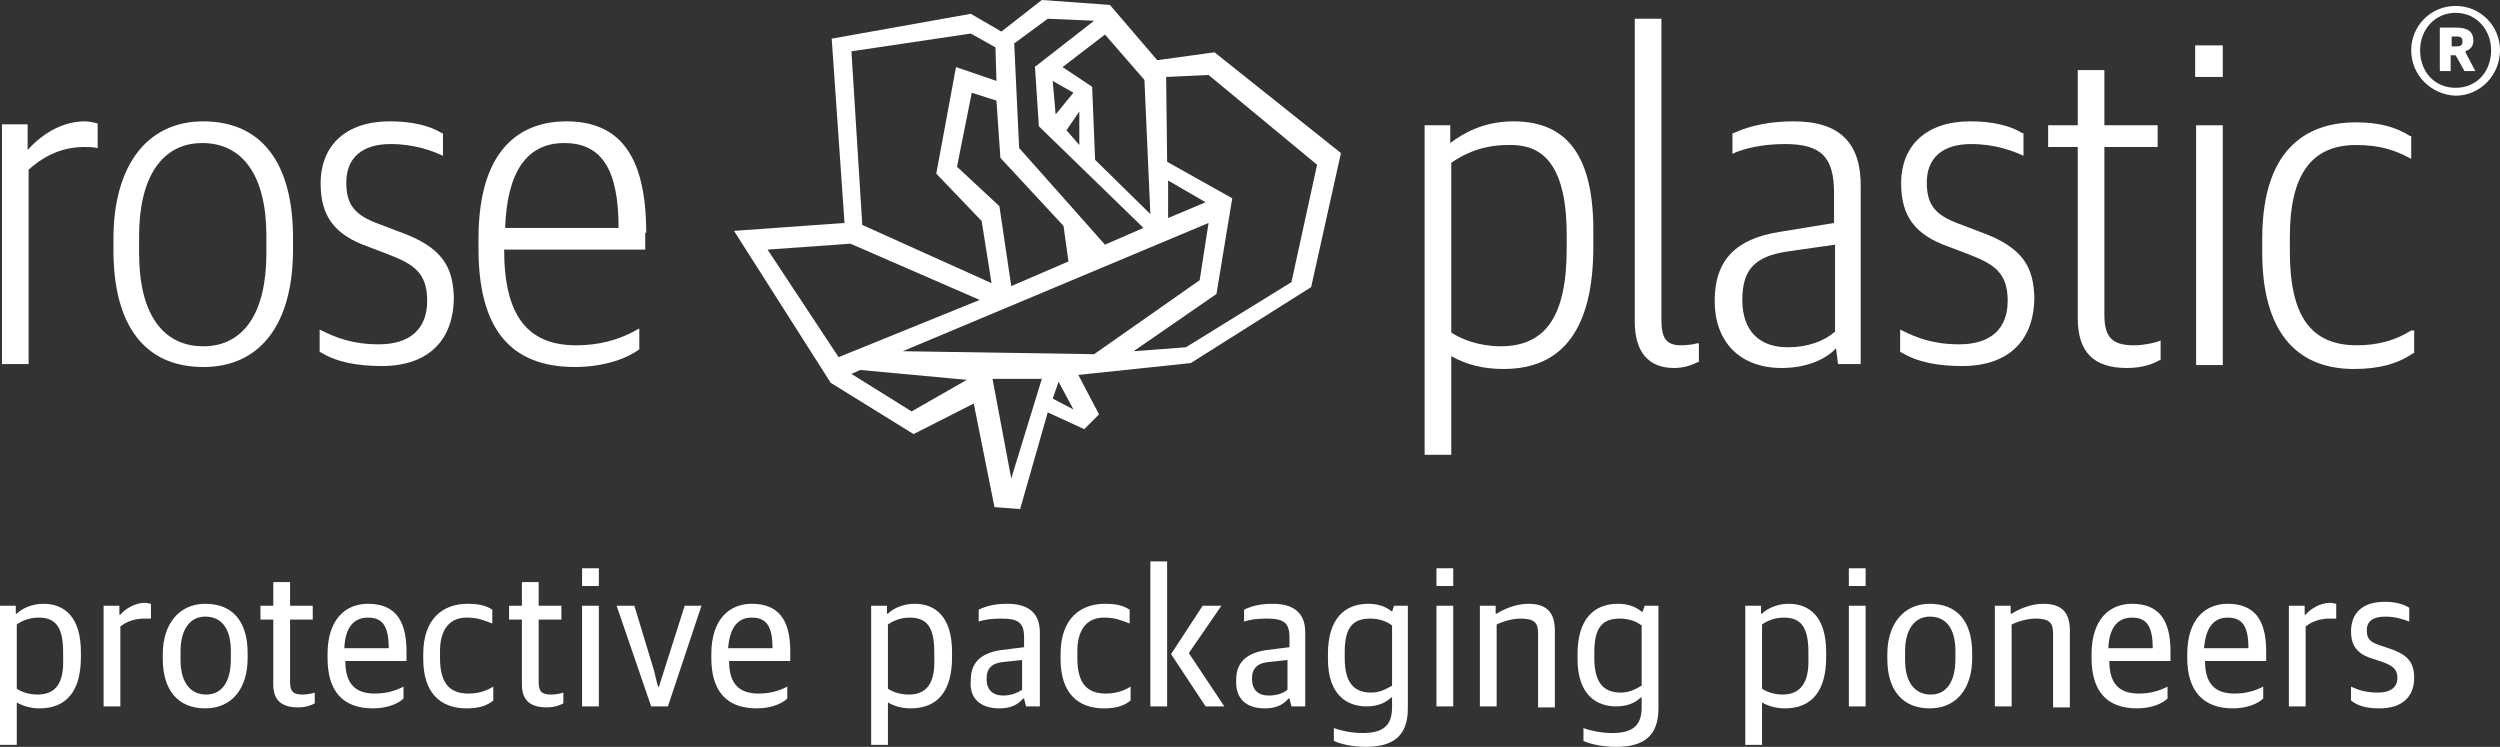
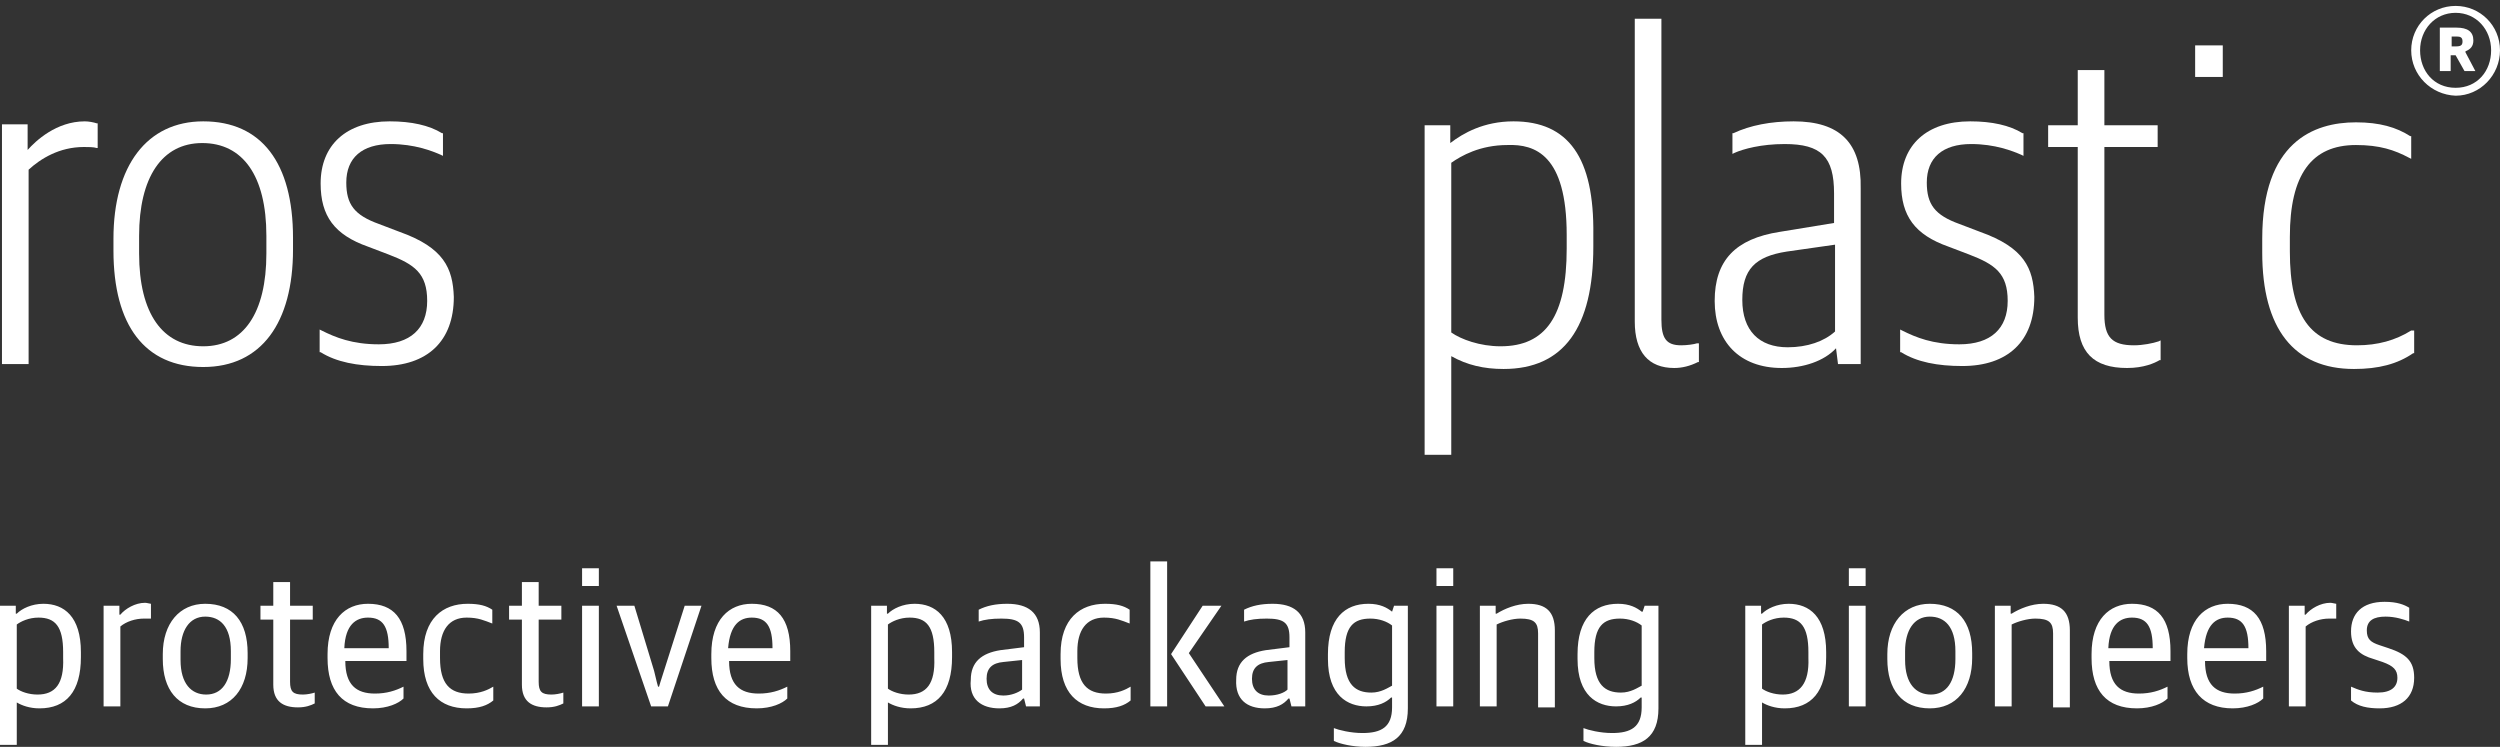
<svg xmlns="http://www.w3.org/2000/svg" id="rose_plastic" data-name="rose plastic" viewBox="0 0 253.4 75.7">
  <rect x="0" y="0" width="253.4" height="75.7" fill="#333333" stroke="none" />
  <defs>
    <style>
      .cls-1 {
        fill: #fff;
      }
    </style>
  </defs>
  <path class="cls-1" d="M241.2,71.8c2.2,0,3.5-1.1,3.5-3.1,0-1.7-.8-2.4-2.6-3l-.9-.3c-.9-.3-1.3-.6-1.3-1.5,0-1,.7-1.4,1.9-1.4,1,0,1.9.3,2.4.5v-1.4c-.5-.3-1.2-.6-2.5-.6-2.3,0-3.4,1.2-3.4,3,0,1.7.9,2.4,2.3,2.8l.9.3c1.1.4,1.5.8,1.5,1.6,0,.9-.6,1.5-2,1.5-1.3,0-2-.3-2.7-.6v1.4c.7.6,1.7.8,2.9.8M232,71.6h1.7v-8.1c.6-.5,1.5-.8,2.4-.8h.7v-1.5c-.1,0-.4-.1-.6-.1-1,0-2,.6-2.5,1.2h-.1v-.9h-1.6v10.2ZM225.8,62.6c1.5,0,2.1.9,2.1,3.1h-4.5c.2-2.4,1.2-3.1,2.4-3.1M226.3,71.8c1.5,0,2.6-.5,3.1-1v-1.2c-.8.4-1.7.7-2.9.7-1.9,0-3-.9-3-3.3h6.2v-1c0-3.3-1.3-4.8-3.9-4.8-2.3,0-4.1,1.6-4.1,5.1v.4c0,3.3,1.6,5.1,4.6,5.1M216.1,62.6c1.5,0,2.1.9,2.1,3.1h-4.5c.1-2.4,1.2-3.1,2.4-3.1M216.6,71.8c1.5,0,2.6-.5,3.1-1v-1.2c-.8.4-1.7.7-2.9.7-1.9,0-3-.9-3-3.3h6.2v-1c0-3.3-1.3-4.8-3.9-4.8-2.3,0-4.1,1.6-4.1,5.1v.4c0,3.3,1.5,5.1,4.6,5.1M202.2,71.6h1.7v-8.3c.6-.3,1.6-.6,2.4-.6,1.4,0,1.8.4,1.8,1.5v7.5h1.7v-7.8c0-1.9-.9-2.7-2.7-2.7-1.2,0-2.4.5-3.2,1h-.1v-.8h-1.6v10.2h0ZM195.7,70.4c-1.5,0-2.6-1.1-2.6-3.5v-.9c0-2.1.9-3.5,2.5-3.5,1.5,0,2.6,1,2.6,3.5v.8c0,2.3-.9,3.6-2.5,3.6M195.6,71.8c2.7,0,4.3-2,4.3-5.1v-.5c0-3.2-1.5-5-4.3-5-2.6,0-4.3,2-4.3,5.1v.5c0,3.1,1.5,5,4.3,5M187.4,59.4h1.7v-1.8h-1.7v1.8ZM187.4,71.6h1.7v-10.2h-1.7v10.2ZM180.7,70.4c-.9,0-1.7-.3-2.1-.6v-6.5c.4-.3,1.2-.7,2.2-.7,1.7,0,2.5.9,2.5,3.5v.6c.1,2.6-.9,3.7-2.6,3.7M176.9,75.5h1.7v-4.3c.5.3,1.3.6,2.3.6,2.7,0,4.2-1.7,4.2-5.2v-.5c0-3.6-1.7-4.9-3.8-4.9-1.2,0-2.2.5-2.7,1h-.1v-.8h-1.6v14.1h0ZM164.3,70.2c-1.6,0-2.7-.8-2.7-3.5v-.6c0-2.6.9-3.4,2.6-3.4.9,0,1.7.3,2.2.7v6.1c-.4.2-1.1.7-2.1.7M163.8,75.7c2.7,0,4.3-1,4.3-3.9v-10.4h-1.4l-.2.6h-.1c-.5-.4-1.2-.8-2.4-.8-2.4,0-4.1,1.5-4.1,5.1v.5c0,3.7,2,4.8,3.9,4.8,1.2,0,2-.4,2.5-.9h.1v1c0,2-1.1,2.6-3,2.6-1.2,0-2.4-.3-2.9-.5v1.3c.6.3,1.9.6,3.3.6M150,71.6h1.7v-8.3c.6-.3,1.6-.6,2.4-.6,1.4,0,1.8.4,1.8,1.5v7.5h1.7v-7.8c0-1.9-.9-2.7-2.7-2.7-1.2,0-2.4.5-3.2,1h-.1v-.8h-1.6v10.2h0ZM145.6,59.4h1.7v-1.8h-1.7v1.8ZM145.6,71.6h1.7v-10.2h-1.7v10.2ZM139,70.2c-1.6,0-2.7-.8-2.7-3.5v-.6c0-2.6.9-3.4,2.6-3.4.9,0,1.7.3,2.2.7v6.1c-.4.2-1.1.7-2.1.7M138.4,75.7c2.7,0,4.3-1,4.3-3.9v-10.4h-1.4l-.2.6c-.5-.4-1.2-.8-2.4-.8-2.4,0-4.1,1.5-4.1,5.1v.5c0,3.7,2,4.8,3.9,4.8,1.2,0,2-.4,2.5-.9h.1v1c0,2-1.1,2.6-3,2.6-1.2,0-2.4-.3-2.9-.5v1.3c.6.3,1.9.6,3.2.6M128.6,70.5c-1.1,0-1.7-.6-1.7-1.7s.6-1.6,1.7-1.7l1.9-.2v3c-.3.3-1,.6-1.9.6M128.2,71.8c1.2,0,1.9-.4,2.4-1h.1l.2.8h1.4v-7.5c0-2-1.2-2.9-3.3-2.9-1.2,0-2.1.2-2.9.6v1.2c.6-.2,1.3-.3,2.3-.3,1.7,0,2.3.4,2.3,1.9v1l-2.4.3c-1.9.3-3,1.2-3,3-.1,2,1.1,2.9,2.9,2.9M118.7,66.3l3.5,5.3h1.9l-3.6-5.4,3.3-4.8h-1.9l-3.2,4.9ZM118.3,56.9h-1.7v14.7h1.7v-14.7ZM111.9,71.8c1.3,0,2.1-.3,2.7-.8v-1.4c-.5.3-1.3.7-2.5.7-1.9,0-2.9-1-2.9-3.6v-.7c0-2.1.9-3.4,2.7-3.4,1.2,0,1.8.3,2.6.6v-1.4c-.6-.4-1.3-.6-2.5-.6-2.5,0-4.5,1.5-4.5,5.1v.5c0,3.4,1.7,5,4.4,5M101.7,70.5c-1.1,0-1.7-.6-1.7-1.7s.6-1.6,1.7-1.7l1.9-.2v3c-.4.3-1.1.6-1.9.6M101.3,71.8c1.2,0,1.9-.4,2.4-1h.1l.2.8h1.4v-7.5c0-2-1.2-2.9-3.3-2.9-1.2,0-2.1.2-2.9.6v1.2c.6-.2,1.3-.3,2.3-.3,1.7,0,2.3.4,2.3,1.9v1l-2.4.3c-1.9.3-3,1.2-3,3-.2,2,1.1,2.9,2.9,2.9M92.1,70.4c-.9,0-1.7-.3-2.1-.6v-6.5c.4-.3,1.2-.7,2.2-.7,1.7,0,2.5.9,2.5,3.5v.6c.1,2.6-.8,3.7-2.6,3.7M88.3,75.5h1.7v-4.3c.5.3,1.3.6,2.3.6,2.7,0,4.2-1.7,4.2-5.2v-.5c0-3.6-1.7-4.9-3.8-4.9-1.2,0-2.2.5-2.7,1h-.1v-.8h-1.6v14.1h0ZM76.2,62.6c1.5,0,2.1.9,2.1,3.1h-4.5c.2-2.4,1.2-3.1,2.4-3.1M76.7,71.8c1.5,0,2.6-.5,3.1-1v-1.2c-.8.4-1.7.7-2.9.7-1.9,0-3-.9-3-3.3h6.2v-1c0-3.3-1.3-4.8-3.9-4.8-2.3,0-4.1,1.6-4.1,5.1v.4c0,3.3,1.5,5.1,4.6,5.1M66,71.6h1.7l3.4-10.2h-1.7l-2.1,6.6c-.3.9-.5,1.6-.5,1.6h-.1s-.2-.7-.4-1.6l-2-6.6h-1.8l3.5,10.2h0ZM59,59.4h1.7v-1.8h-1.7v1.8ZM59,71.6h1.7v-10.2h-1.7v10.2ZM55.4,71.7c.8,0,1.3-.2,1.7-.4v-1.1c-.3.1-.8.2-1.2.2-1,0-1.3-.3-1.3-1.3v-6.3h2.3v-1.4h-2.3v-2.4h-1.7v2.4h-1.3v1.4h1.3v6.6c0,1.7,1,2.3,2.5,2.3M47.3,71.8c1.3,0,2.1-.3,2.7-.8v-1.4c-.5.3-1.3.7-2.5.7-1.9,0-2.9-1-2.9-3.6v-.7c0-2.1.9-3.4,2.7-3.4,1.2,0,1.8.3,2.6.6v-1.4c-.6-.4-1.3-.6-2.5-.6-2.5,0-4.5,1.5-4.5,5.1v.5c0,3.4,1.7,5,4.4,5M37.3,62.6c1.5,0,2.1.9,2.1,3.1h-4.5c.1-2.4,1.2-3.1,2.4-3.1M37.8,71.8c1.5,0,2.6-.5,3.1-1v-1.2c-.8.4-1.7.7-2.9.7-1.9,0-3-.9-3-3.3h6.2v-1c0-3.3-1.3-4.8-3.9-4.8-2.3,0-4.1,1.6-4.1,5.1v.4c0,3.3,1.5,5.1,4.6,5.1M30.2,71.7c.8,0,1.3-.2,1.7-.4v-1.1c-.3.1-.8.2-1.2.2-1,0-1.3-.3-1.3-1.3v-6.3h2.3v-1.4h-2.3v-2.4h-1.7v2.4h-1.3v1.4h1.3v6.6c0,1.7,1,2.3,2.5,2.3M20.9,70.4c-1.5,0-2.6-1.1-2.6-3.5v-.9c0-2.1.9-3.5,2.5-3.5,1.5,0,2.6,1,2.6,3.5v.8c0,2.3-.9,3.6-2.5,3.6M20.8,71.8c2.7,0,4.3-2,4.3-5.1v-.5c0-3.2-1.5-5-4.3-5-2.6,0-4.3,2-4.3,5.1v.5c0,3.1,1.5,5,4.3,5M10.5,71.6h1.7v-8.1c.6-.5,1.5-.8,2.4-.8h.7v-1.5c-.1,0-.4-.1-.6-.1-1,0-2,.6-2.5,1.2h-.1v-.9h-1.6s0,10.2,0,10.2ZM3.8,70.4c-.9,0-1.7-.3-2.1-.6v-6.5c.4-.3,1.2-.7,2.2-.7,1.7,0,2.5.9,2.5,3.5v.6c.1,2.6-.8,3.7-2.6,3.7M0,75.5h1.7v-4.3c.5.3,1.3.6,2.3.6,2.7,0,4.2-1.7,4.2-5.2v-.5c0-3.6-1.7-4.9-3.8-4.9-1.2,0-2.2.5-2.7,1h-.1v-.8H0v14.1h0Z" />
  <path class="cls-1" d="M8.6,12.3c-2.9,0-5,2-5.8,2.9v-2.6H.2v24.3h2.7v-19.7c1.2-1.1,3.1-2.3,5.6-2.3.4,0,1,0,1.3.1h.1v-2.5h-.1c-.3-.1-.8-.2-1.2-.2" />
  <path class="cls-1" d="M20.6,12.3c-5.7,0-9.1,4.5-9.1,11.9v1.2c0,7.6,3.2,11.8,9.1,11.8s9.1-4.5,9.1-11.9v-1.2c0-7.6-3.2-11.8-9.1-11.8M27,23.9v1.8c0,6-2.3,9.4-6.4,9.4s-6.5-3.3-6.5-9.4v-1.8c0-5.9,2.3-9.4,6.4-9.4s6.5,3.3,6.5,9.4" />
  <path class="cls-1" d="M40.5,23.5l-2.1-.8c-2.5-.9-3.3-2-3.3-4.2,0-2.5,1.6-3.9,4.5-3.9,2.4,0,4.2.7,5.1,1.1l.2.1v-2.3h-.1c-1.3-.8-3.1-1.2-5.3-1.2-4.4,0-7,2.4-7,6.3,0,3.3,1.4,5.2,4.8,6.4l2.1.8c2.6,1,3.9,1.9,3.9,4.7s-1.7,4.4-4.9,4.4c-2.7,0-4.4-.7-5.8-1.4l-.2-.1v2.3h.1c1.6,1,3.7,1.4,6.2,1.4,4.6,0,7.3-2.5,7.3-7-.1-2.9-1-5-5.5-6.6" />
-   <path class="cls-1" d="M65.5,23.6c0-7.7-2.6-11.3-8.1-11.3-4,0-8.9,2.1-8.9,11.9v1c0,8.1,3.2,12,9.8,12,3.1,0,5.5-1,6.5-1.8v-2.1l-.2.1c-1.9,1.1-4,1.6-6.2,1.6-5,0-7.3-3.1-7.3-9.7h14.3v-1.7s.1,0,.1,0ZM62.7,23.1h-11.5c.2-5.7,2.2-8.6,6-8.6s5.5,2.7,5.5,8.6" />
  <path class="cls-1" d="M153.4,12.3c-3,0-5.1,1.2-6.4,2.2v-1.8h-2.6v33.4h2.7v-10c1.6.9,3.3,1.3,5.3,1.3,6.1,0,9.1-4.2,9.1-12.4v-1.2c.1-7.8-2.5-11.5-8.1-11.5M158.8,23.8v1.4c0,6.8-2.1,9.9-6.7,9.9-2.1,0-4-.7-5-1.4v-17.2c1-.7,2.9-1.8,5.7-1.8,2.8-.1,6,1,6,9.1" />
  <path class="cls-1" d="M170.4,35c-1.5,0-2-.7-2-2.6V1.9h-2.7v30.7c0,3.1,1.4,4.7,4,4.7.8,0,1.6-.2,2.4-.6h.1v-1.9h-.2c-.3.1-1,.2-1.6.2" />
  <path class="cls-1" d="M181.8,12.3c-2.3,0-4.4.4-6.1,1.2h-.1v2.1l.2-.1c.9-.4,2.7-.9,5.1-.9,3.7,0,5,1.3,5,5v3l-5.5.9c-4.5.7-6.6,2.9-6.6,7s2.5,6.8,6.8,6.8c2.2,0,4.3-.7,5.5-2l.2,1.6h2.3v-17.8c.1-4.6-2.1-6.8-6.8-6.8M186,24.8v8.8c-1.1,1-2.8,1.6-4.8,1.6-2.9,0-4.6-1.7-4.6-4.8s1.3-4.4,4.5-4.9l4.9-.7h0Z" />
  <path class="cls-1" d="M200.7,23.5l-2.1-.8c-2.5-.9-3.3-2-3.3-4.2,0-2.5,1.6-3.9,4.5-3.9,2.4,0,4.2.7,5.1,1.1l.2.1v-2.3h-.1c-1.3-.8-3.1-1.2-5.3-1.2-4.4,0-7,2.4-7,6.3,0,3.3,1.4,5.2,4.8,6.4l2.1.8c2.6,1,3.9,1.9,3.9,4.7s-1.7,4.4-4.9,4.4c-2.7,0-4.4-.7-5.8-1.4l-.2-.1v2.3h.1c1.6,1,3.7,1.4,6.2,1.4,4.6,0,7.3-2.5,7.3-7-.1-2.9-1-5-5.5-6.6" />
  <path class="cls-1" d="M216.3,35c-2.2,0-3-.8-3-3.1V14.9h5.4v-2.2h-5.4v-5.6h-2.7v5.6h-3v2.2h3v17.3c0,3.5,1.6,5.1,5,5.1,1.7,0,2.8-.5,3.3-.8h.1v-2l-.2.1c-.6.2-1.6.4-2.5.4" />
  <path class="cls-1" d="M222.5,4.6h2.8v3.2h-2.8v-3.2Z" />
-   <path class="cls-1" d="M222.6,12.7h2.7v24.3h-2.7V12.7Z" />
  <path class="cls-1" d="M244.4,33.5c-1.6,1-3.4,1.5-5.5,1.5-4.7,0-6.8-3-6.8-9.5v-1.5c0-6.3,2.2-9.3,6.7-9.3,2.4,0,3.9.5,5.4,1.3l.2.1v-2.3h-.1c-1.4-.9-3.1-1.4-5.5-1.4-4.3,0-9.5,2-9.5,11.8v1.4c0,7.7,3.2,11.8,9.3,11.8,2.5,0,4.4-.5,6-1.6h.1v-2.3h-.3Z" />
  <path class="cls-1" d="M244.4,5.1c0-2.5,2-4.5,4.5-4.5s4.5,2,4.5,4.5-2,4.6-4.5,4.6c-2.5-.1-4.5-2.1-4.5-4.6M252.5,5.1c0-2.1-1.5-3.8-3.6-3.8s-3.6,1.7-3.6,3.8,1.4,3.8,3.6,3.8,3.6-1.7,3.6-3.8M247.4,2.8h1.6c1.1,0,1.7.4,1.7,1.3,0,.6-.3.9-.8,1.1v.1l1,1.9h-1.1l-.9-1.6h-.5v1.6h-1.1V2.8h.1,0ZM249,4.7c.5,0,.6-.2.6-.5,0-.4-.2-.5-.6-.5h-.5v1h.5Z" />
-   <path class="cls-1" d="M106.7,40.4l.6-1.7,1.5,2.8s-2.1-1.1-2.1-1.1ZM100.6,38.4h5l-3.1,10.1s-1.9-10.1-1.9-10.1ZM86.3,37.9l.9-.4,10.8,1-5.6,3.2s-6.1-3.8-6.1-3.8ZM77.8,25.3l8.4-.6,13.1,5.7-14.3,5.8-7.2-10.9ZM91.5,35.6l31-13-.9,5.8-10.7,7.5s-19.4-.3-19.4-.3ZM118.4,18.3l3.8,2.2-3.8,1.6s0-3.8,0-3.8ZM108.1,13.2l1.3-1.9v3.4l-1.3-1.5ZM101.3,20.9l-4.3-4,1.5-7.5,2.5.8.4,5.8,6.4,6.9.5,3.6-5.8,2.5s-1.2-8.1-1.2-8.1ZM106.7,8.2l2.1,1.2-1.8,2.2s-.3-3.4-.3-3.4ZM123.3,29.8l1.6-9.7-6.6-3.7-.1-8.6,4.3-.2,11,9.1-2.6,11.9-10.7,6.6-5.3.4,8.4-5.8h0ZM111,16.2l-.3-7.4-3-2,4.3-3.3,4,4.6.6,13.6s-5.6-5.5-5.6-5.5ZM87.4,22.8l-1.1-17.6,12.1-1.8,2.5,1.4.1,3.4-4.1-1.4-2,10.8,4.6,4.8,1,6.3s-13.1-5.9-13.1-5.9ZM103.3,15l-.5-10.6,3.4-2.5,4.7.2-5.9,4.6h-.1l.4,6.1,10.6,10.3-3.9,1.7s-8.7-9.8-8.7-9.8ZM105.6,0l-4.1,3.2-3.1-1.8-14,2.5h-.1l1.3,18.7-11.2.8,9.8,15.4,8.4,5.2,6.1-3.1,2.1,10.5,2.6.2,2.8-9.8,3.7,1.7,1.5-1.5-2.1-4,11.4-1.2,12.2-7.7,3-13.5v-.1l-12.8-10.2-5.8.8-4.8-5.6S105.6,0,105.6,0Z" />
</svg>